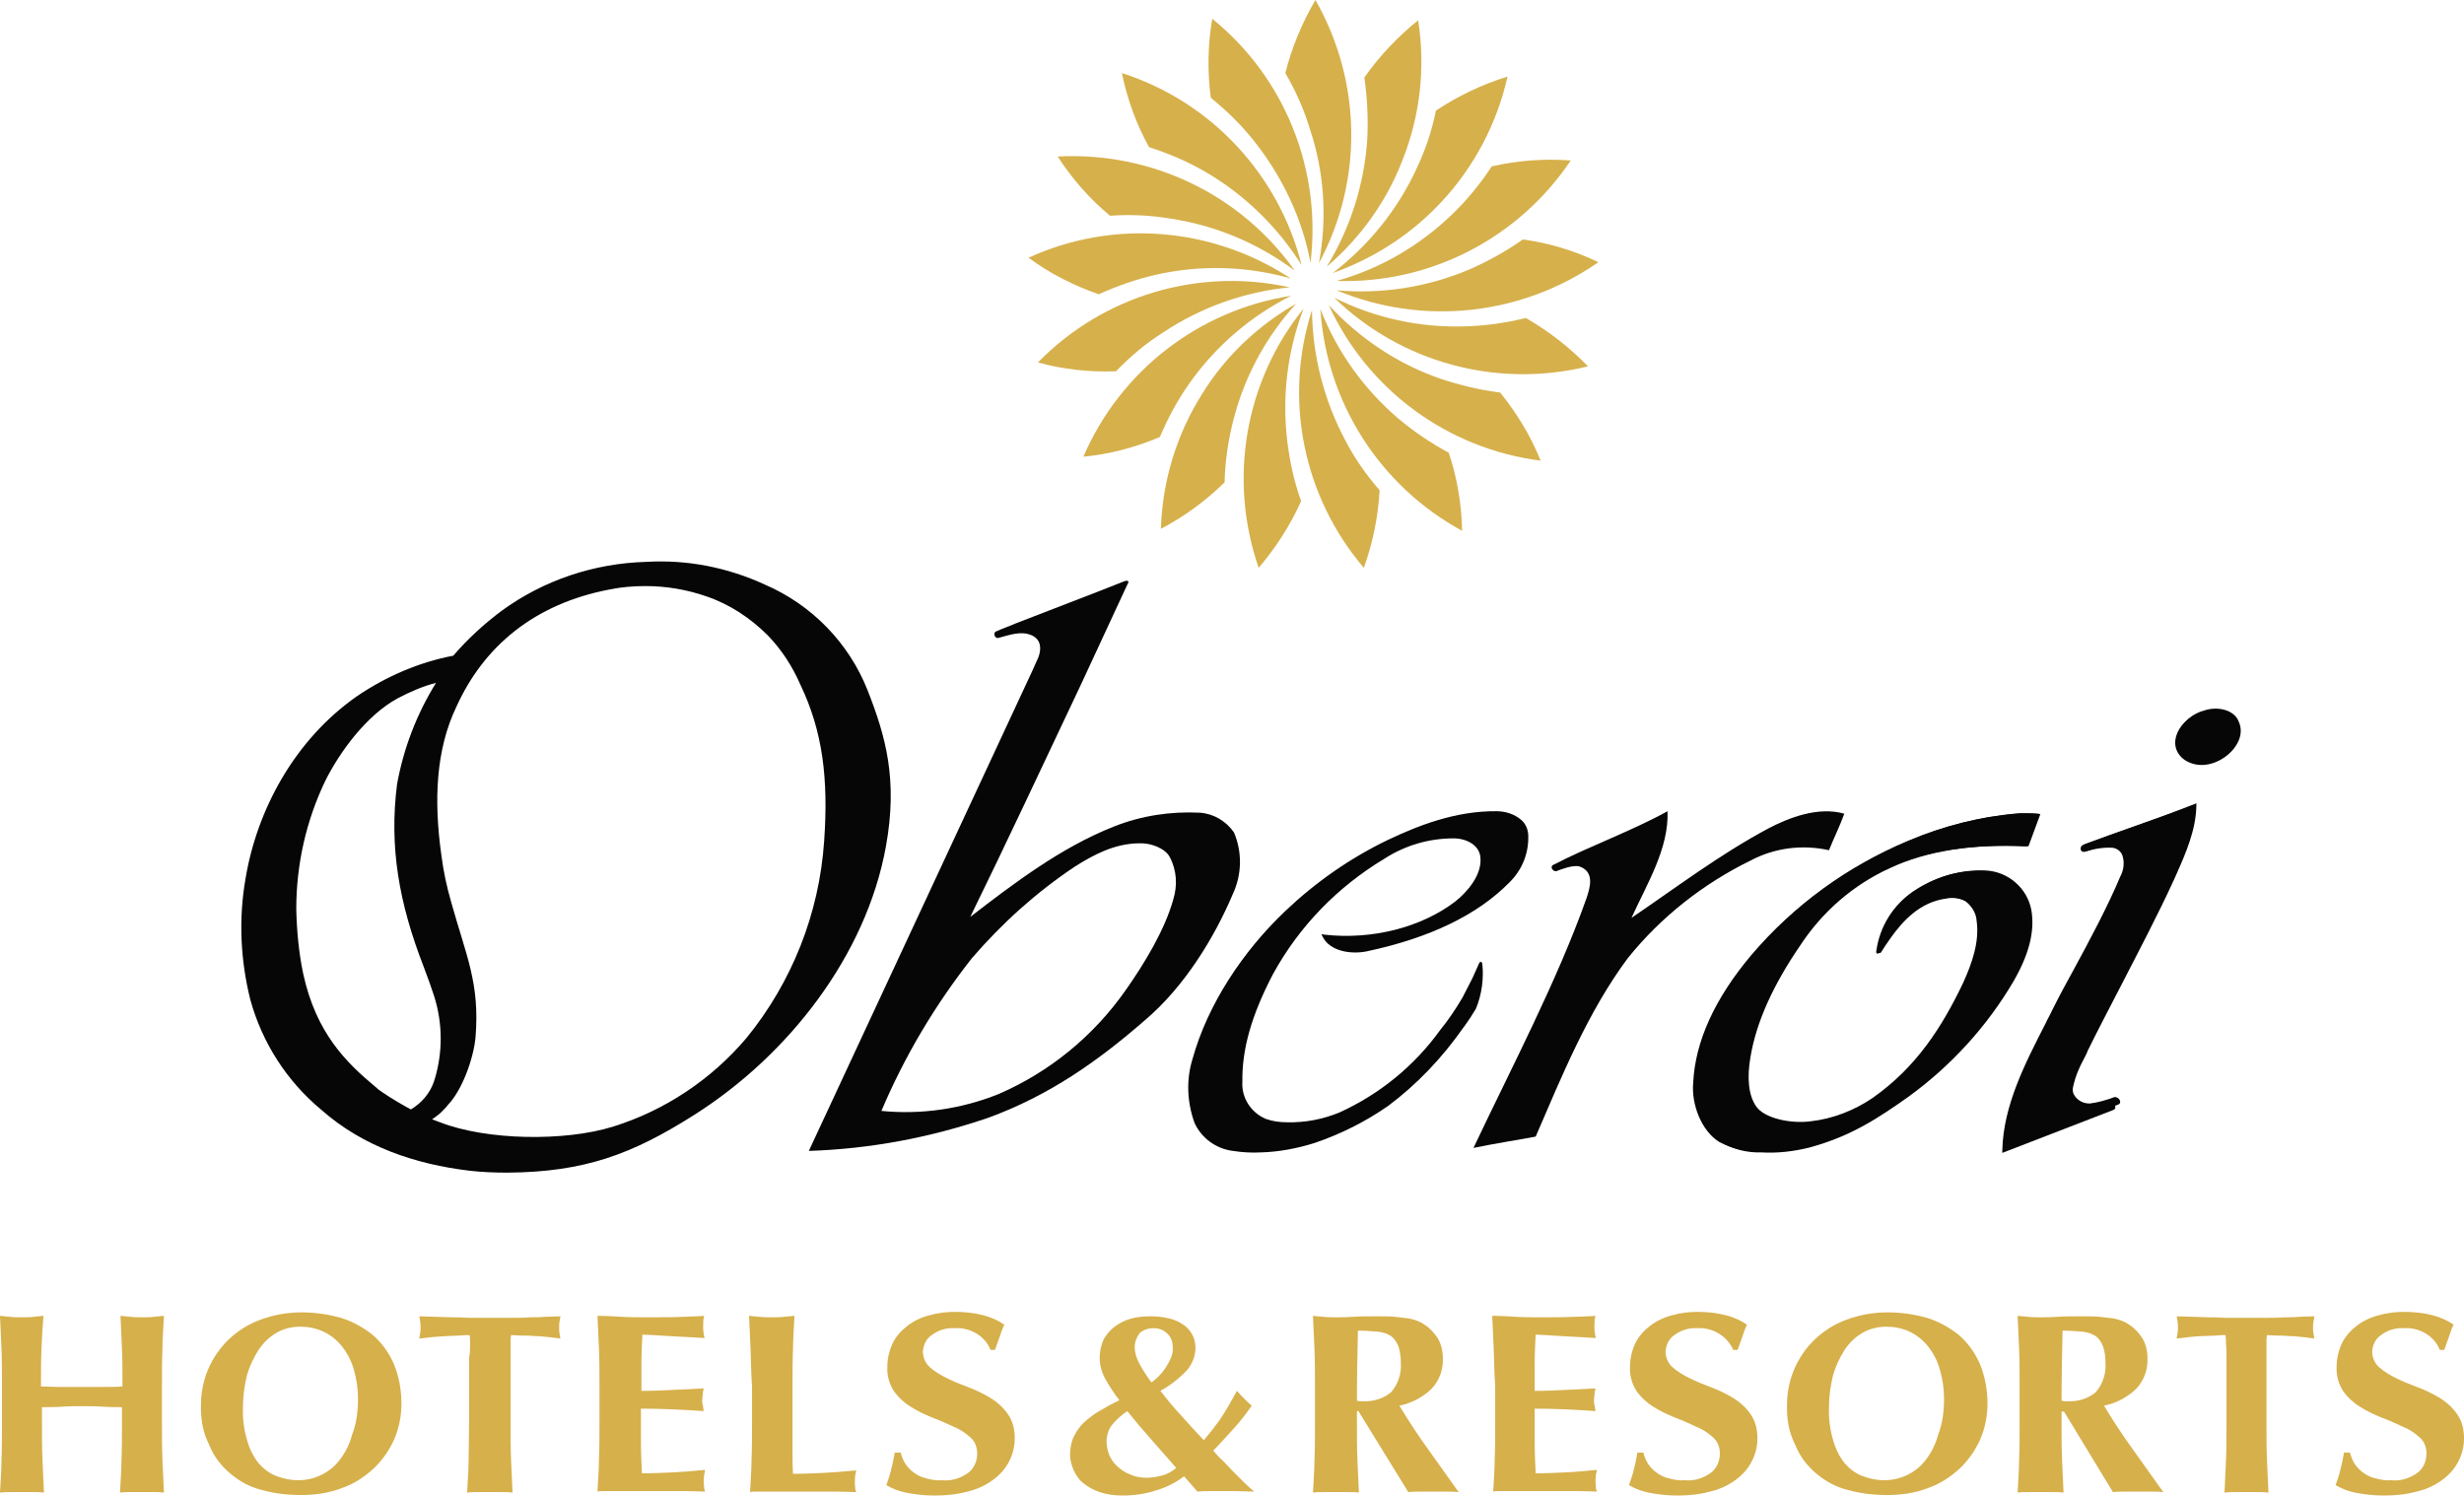
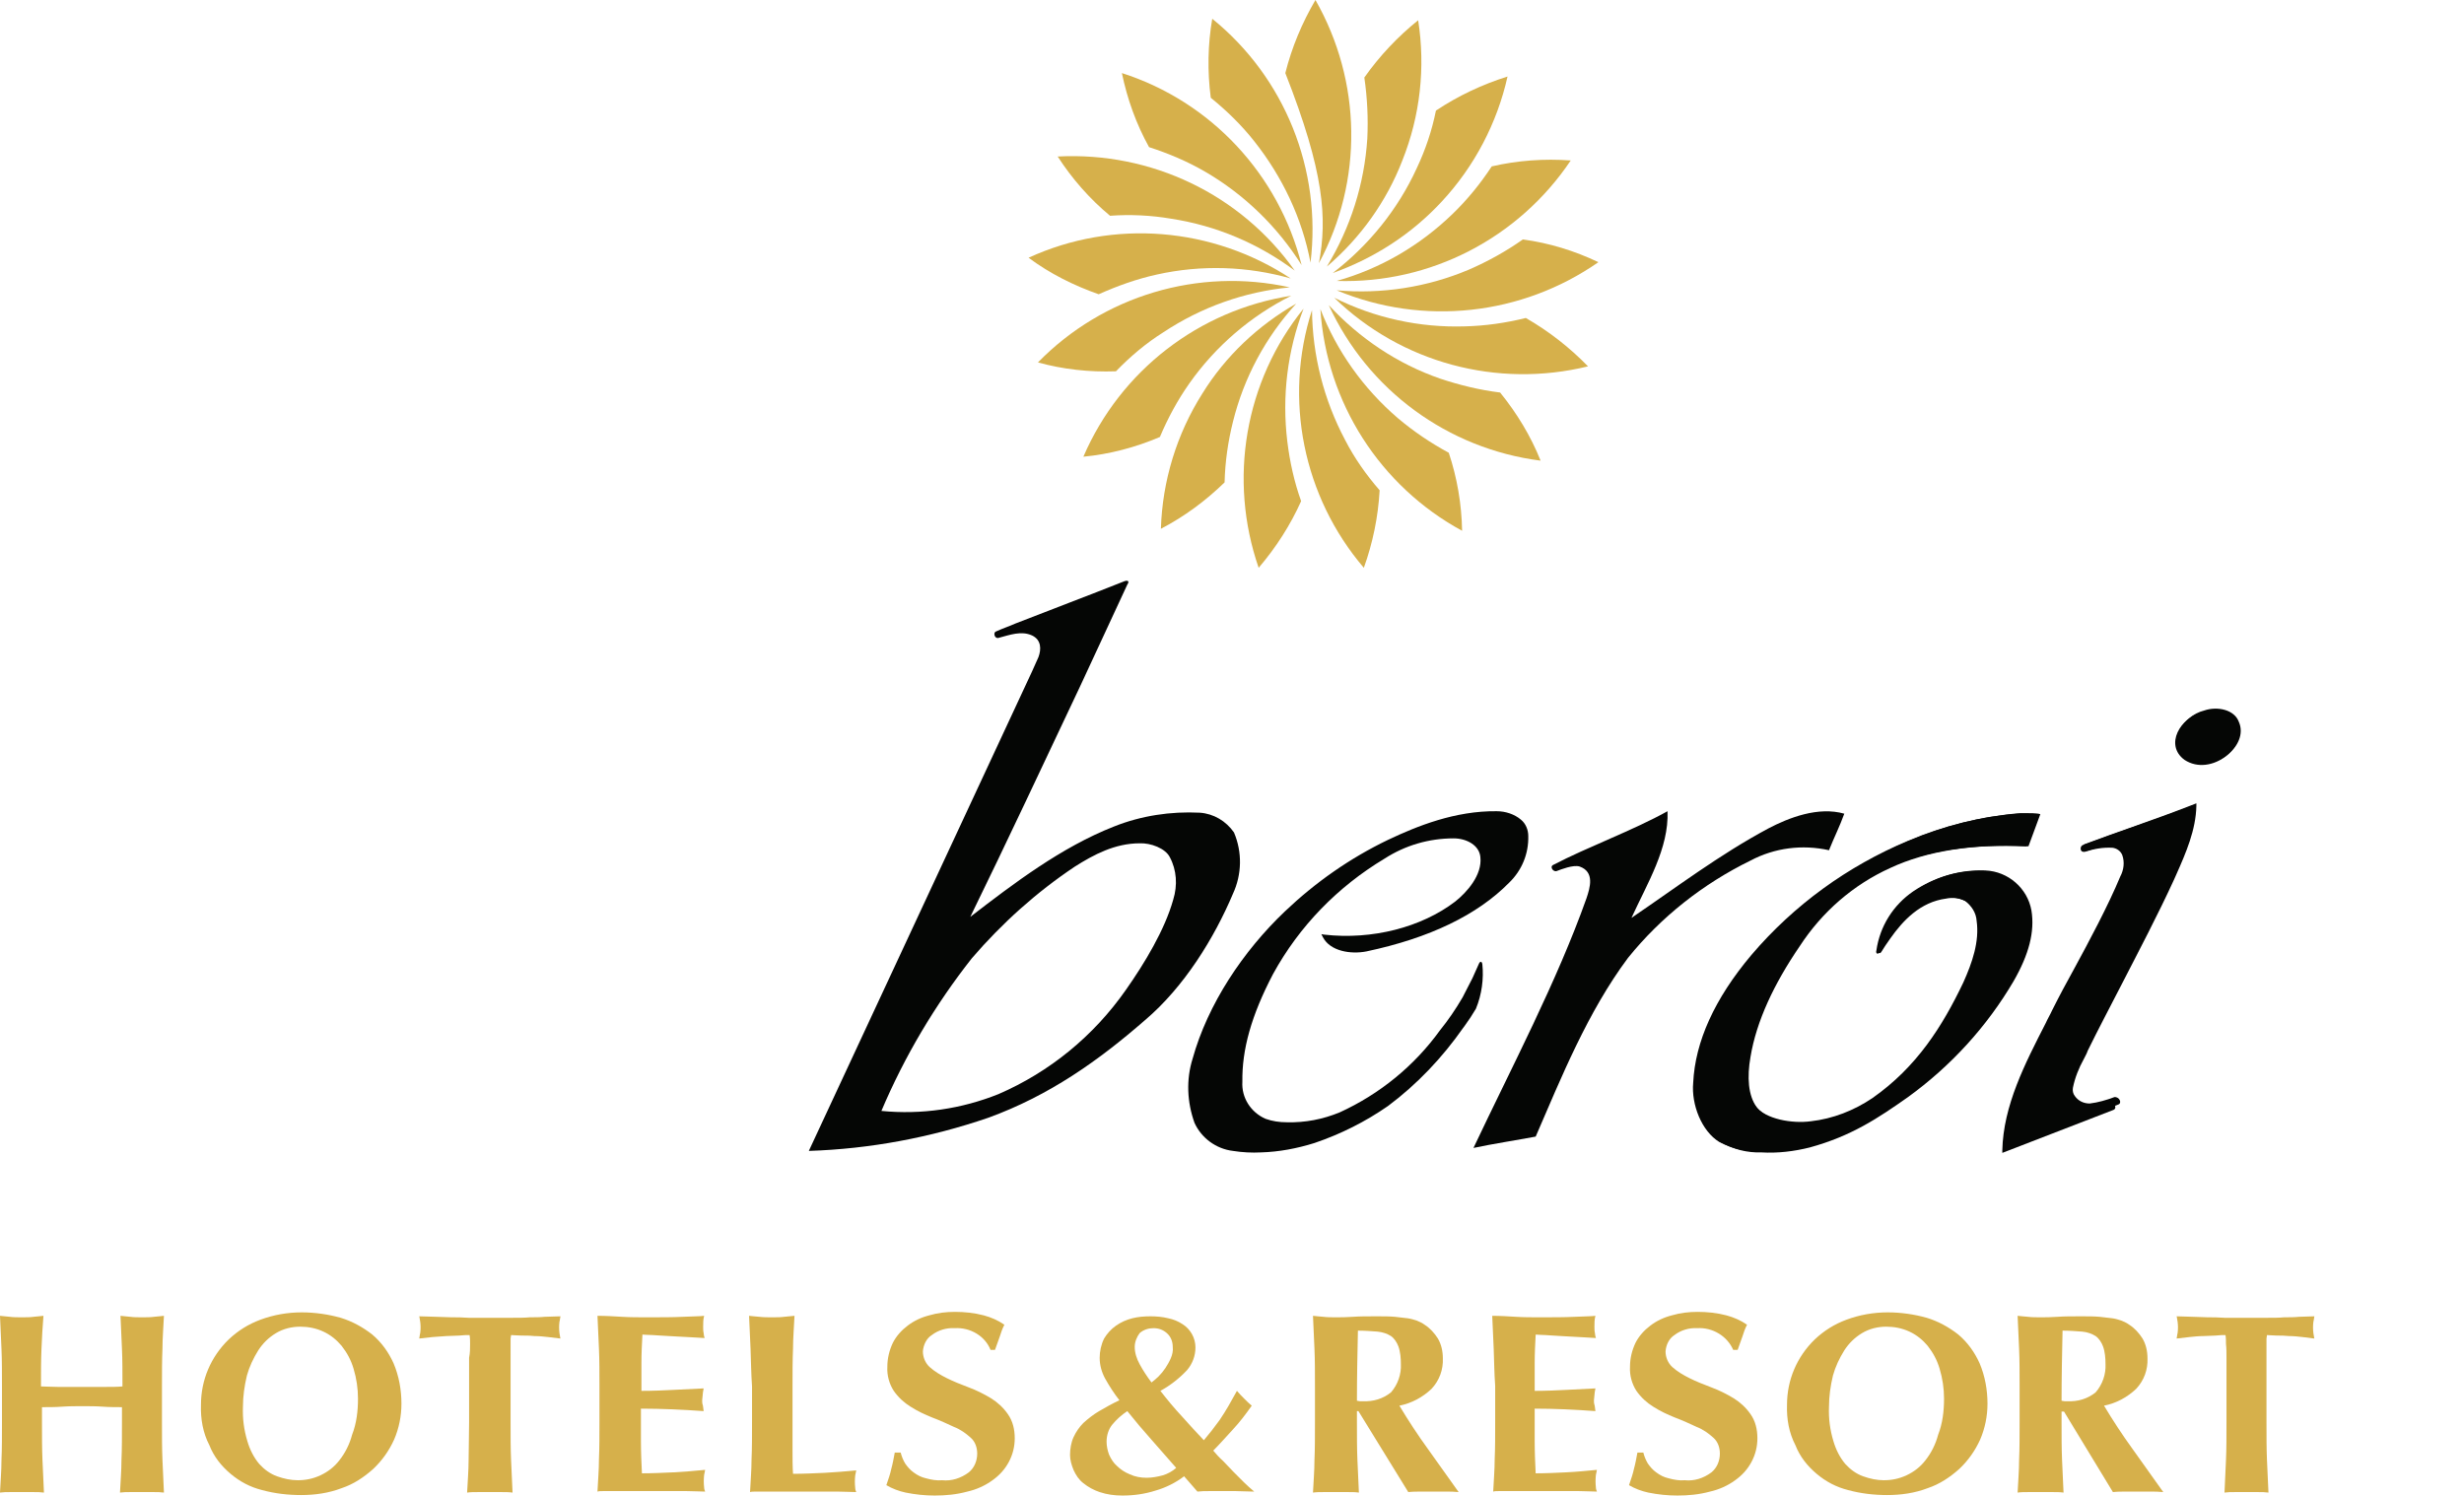
<svg xmlns="http://www.w3.org/2000/svg" version="1.1" id="Layer_1" x="0px" y="0px" viewBox="0 0 499 303" style="enable-background:new 0 0 499 303;" xml:space="preserve">
  <style type="text/css">
	.st0{fill:#D6B04B;}
	.st1{fill:#050605;}
</style>
  <g id="Group_37">
    <path id="Path_661" class="st0" d="M208.3,52.2c4.3,3.2,9.1,5.6,14.2,7.4c3.8-1.7,7.7-3.1,11.8-4c9-2,18.3-1.7,27.1,0.8   C245.6,46,225.5,44.3,208.3,52.2" />
    <path id="Path_662" class="st0" d="M226,75.2c2.9-3,6.1-5.7,9.6-7.9c7.7-5.1,16.4-8.2,25.6-9.1c-18.5-4.1-37.8,1.7-51,15.2   C215.2,74.8,220.6,75.4,226,75.2" />
    <path id="Path_663" class="st0" d="M312,93.3c-2-5-4.8-9.6-8.2-13.8c-4.1-0.5-8.2-1.5-12.1-2.8c-8.7-3-16.4-8.2-22.6-14.9   C277,79,293.2,90.9,312,93.3" />
    <path id="Path_664" class="st0" d="M234.9,88.5c1.6-3.8,3.6-7.5,6-10.9c5.3-7.5,12.4-13.6,20.6-17.7c-18.7,2.9-34.6,15.2-42.1,32.6   C224.7,92,230,90.6,234.9,88.5" />
    <path id="Path_665" class="st0" d="M227.2,14.8c1.1,5.3,2.9,10.3,5.5,15c4,1.3,7.8,2.9,11.4,5c7.9,4.6,14.6,11.1,19.5,18.9   C259,35.4,245.3,20.6,227.2,14.8" />
    <path id="Path_666" class="st0" d="M309,64.4c-4,1-8.2,1.6-12.3,1.7c-9.2,0.3-18.3-1.7-26.5-5.8c13.6,13.2,33,18.4,51.4,13.9   C317.9,70.4,313.7,67.1,309,64.4" />
    <path id="Path_667" class="st0" d="M243.5,79.7c-5.2,8.2-8.1,17.7-8.4,27.4c4.8-2.5,9.1-5.7,12.9-9.4c0.1-4.2,0.7-8.3,1.7-12.3   c2.2-8.9,6.6-17.1,12.8-23.9C254.8,65.9,248.2,72.1,243.5,79.7" />
    <path id="Path_668" class="st0" d="M276.3,15.7c0.6,4.1,0.8,8.3,0.6,12.4c-0.6,9.2-3.4,18-8.2,25.9c6.8-5.8,12.1-13.2,15.3-21.5   c3.6-9,4.7-18.8,3.2-28.4C283.1,7.4,279.4,11.3,276.3,15.7" />
    <path id="Path_669" class="st0" d="M323.7,53.1c-4.8-2.3-10-3.9-15.3-4.6c-3.4,2.4-7,4.4-10.9,6.1c-8.5,3.6-17.7,5-26.8,4.2   C288.2,66.1,308.2,63.9,323.7,53.1" />
    <path id="Path_670" class="st0" d="M214.2,31.7c2.9,4.5,6.5,8.6,10.6,12c4.1-0.3,8.3-0.1,12.4,0.6c9.1,1.4,17.6,5,25,10.5   C251.3,39.4,233.2,30.7,214.2,31.7" />
    <path id="Path_671" class="st0" d="M245.2,19.8c3.2,2.6,6.2,5.5,8.8,8.8c5.7,7.2,9.7,15.6,11.4,24.6c2.3-18.8-5.2-37.5-19.9-49.4   C244.6,9,244.5,14.4,245.2,19.8" />
    <path id="Path_672" class="st0" d="M272.4,89.1c-4.3-8.1-6.6-17.1-6.7-26.3c-5.8,18-1.8,37.8,10.5,52.2c1.8-5,2.9-10.3,3.2-15.7   C276.7,96.2,274.3,92.8,272.4,89.1" />
    <path id="Path_673" class="st0" d="M296.1,107.5c-0.1-5.4-1-10.7-2.7-15.8c-3.7-2-7.1-4.3-10.3-7c-7-6-12.4-13.6-15.7-22.1   C268.6,81.5,279.5,98.5,296.1,107.5" />
    <path id="Path_674" class="st0" d="M263.5,101.5c-1.4-3.9-2.3-8-2.8-12.1c-1.1-9.1,0-18.3,3.3-26.9c-11.9,14.7-15.3,34.6-9.1,52.5   C258.4,110.9,261.3,106.4,263.5,101.5" />
    <path id="Path_675" class="st0" d="M302.1,33.7c-2.3,3.5-4.9,6.7-7.9,9.6c-6.6,6.4-14.6,11.1-23.5,13.6   c18.9,0.6,36.8-8.6,47.4-24.4C312.7,32.1,307.3,32.5,302.1,33.7" />
    <path id="Path_676" class="st0" d="M286.9,34.1c-3.8,8.3-9.7,15.6-17,21.2c8.4-3,16-7.9,22.1-14.5c6.6-7.1,11.2-15.9,13.3-25.3   c-5.1,1.6-10,3.9-14.5,6.9C290,26.4,288.7,30.3,286.9,34.1" />
-     <path id="Path_677" class="st0" d="M267.1,53.3c9-16.7,8.7-36.8-0.7-53.3c-2.7,4.6-4.8,9.6-6.1,14.8c2.1,3.6,3.8,7.4,5,11.4   C268.2,34.9,268.8,44.2,267.1,53.3" />
+     <path id="Path_677" class="st0" d="M267.1,53.3c9-16.7,8.7-36.8-0.7-53.3c-2.7,4.6-4.8,9.6-6.1,14.8C268.2,34.9,268.8,44.2,267.1,53.3" />
    <path id="Path_678" class="st1" d="M380.6,192.9c-0.3,0.5-0.8,0.2-0.6-0.4c0.7-4.9,3.4-9.2,7.5-12c4.2-2.8,9.1-4.3,14.2-4.1   c4.6,0.2,8.5,3.6,9.3,8.1c0.7,4.3-0.5,8.8-3.6,14.2c-5.4,9.2-12.7,17.1-21.4,23.4c-6.1,4.3-11.5,7.9-19.9,10.1   c-3.2,0.8-6.5,1.2-9.8,1c-2.8,0.1-5.6-0.6-8.1-1.9c-3.6-2.2-5.7-7.6-5.3-12c0.4-8.3,4.3-17,11.8-25.9c8.6-10.1,19.5-18,31.7-23.1   c7.1-3,14.6-4.9,22.2-5.5c0.3,0,1.1,0,1.4,0c0.8,0,1.6,0,2.3,0.1l0.4,0.1l-2.3,6.4l-0.3,0c-10.9-0.5-20.2,0.9-27.7,4.4   c-7.5,3.4-13.8,8.8-18.3,15.7c-5.2,7.6-8.8,15.1-10,22.4c-0.6,4-0.5,7.8,1.4,10.1c2,2.7,7.5,3.6,11.2,3.1c4.5-0.5,8.8-2.2,12.5-4.7   c9-6.3,14.2-14.6,18.4-23.4c1.8-4,3.3-8.3,2.7-12.5c-0.1-1.6-1-3-2.3-4c-1.3-0.7-2.8-0.9-4.2-0.6c-5.2,0.7-8.7,4.4-11.3,8.1   C381.9,191,380.9,192.4,380.6,192.9" />
    <path id="Path_679" class="st1" d="M446.1,144.2c2.6-0.9,6.1-0.2,7,2.3c2.2,4.8-5.4,10.9-10.7,7.4   C438.3,150.9,441.5,145.3,446.1,144.2" />
    <path id="Path_680" class="st1" d="M428,224.8l-22.5,8.7l0-0.5c0.2-9.1,4.6-17.6,8.8-25.8c0.4-0.9,0.9-1.7,1.3-2.6   c1.4-2.8,2.9-5.6,4.4-8.3c3.1-5.7,6.9-12.8,9.4-18.8c0.7-1.3,0.9-2.9,0.4-4.3c-0.3-0.8-1.1-1.4-2-1.5c-1.9-0.1-3.7,0.2-5.5,0.8   c-0.4,0.1-0.8,0-0.9-0.4c-0.1-0.3,0-0.7,0.3-0.9c6.4-2.4,14.5-5.1,20.9-7.5l1.8-0.7v0.5c-0.1,4.9-2.1,9.5-4.1,14l-0.4,0.9   c-3.3,7.2-7.7,15.5-11.3,22.5c-2.2,4.3-4.6,8.8-6.8,13.2c-0.2,0.6-0.5,1.1-0.8,1.7c-1,1.8-1.8,3.8-2.2,5.8c-0.1,0.6,0,1.2,0.4,1.7   c0.7,1,1.8,1.5,3,1.4c1.7-0.2,3.4-0.7,5-1.3C428.3,223.2,428.8,224.5,428,224.8" />
    <path id="Path_681" class="st0" d="M20.8,284.9c-1.4-0.1-2.7-0.1-4.1-0.1c-1.4,0-2.7,0-4.1,0.1S9.8,285,8.5,285v3   c0,2.9,0,5.4,0.1,7.7c0.1,2.2,0.2,4.4,0.3,6.6c-0.7-0.1-1.3-0.1-2-0.1H2c-0.7,0-1.3,0-2,0.1c0.1-2.2,0.3-4.4,0.3-6.6   c0.1-2.2,0.1-4.8,0.1-7.7v-7.1c0-2.9,0-5.4-0.1-7.7c-0.1-2.2-0.2-4.5-0.3-6.7c0.6,0.1,1.3,0.1,2,0.2s1.5,0.1,2.4,0.1   c0.9,0,1.7,0,2.4-0.1c0.7-0.1,1.4-0.1,2-0.2c-0.2,2.3-0.3,4.5-0.4,6.7s-0.1,4.7-0.1,7.6c0.9,0,2.1,0.1,3.4,0.1c1.3,0,3,0,4.9,0   c2,0,3.5,0,4.8,0c1.2,0,2.4,0,3.4-0.1c0-2.9,0-5.4-0.1-7.6s-0.2-4.4-0.3-6.7c0.6,0.1,1.3,0.1,2,0.2c0.7,0.1,1.5,0.1,2.4,0.1   c0.9,0,1.7,0,2.4-0.1c0.7-0.1,1.4-0.1,2-0.2c-0.1,2.3-0.3,4.5-0.3,6.7c-0.1,2.2-0.1,4.8-0.1,7.7v7.1c0,2.9,0,5.4,0.1,7.7   c0.1,2.2,0.2,4.4,0.3,6.6c-0.7-0.1-1.3-0.1-2-0.1h-4.9c-0.7,0-1.3,0-2,0.1c0.1-2.2,0.3-4.4,0.3-6.6c0.1-2.2,0.1-4.8,0.1-7.7v-3   C23.6,285,22.2,285,20.8,284.9" />
    <path id="Path_682" class="st0" d="M40.7,284.5c0-5,2-9.7,5.6-13.2c1.9-1.8,4-3.1,6.4-4c2.7-1,5.5-1.5,8.4-1.5   c2.7,0,5.4,0.4,7.9,1.1c2.3,0.7,4.5,1.9,6.4,3.4c1.9,1.6,3.3,3.6,4.3,5.8c1.1,2.6,1.6,5.4,1.6,8.2c0,2.5-0.5,5-1.5,7.3   c-1,2.2-2.4,4.2-4.2,5.9c-1.9,1.7-4,3.1-6.4,3.9c-2.6,1-5.4,1.4-8.2,1.4c-2.7,0-5.3-0.3-7.9-1c-2.4-0.6-4.5-1.7-6.4-3.3   c-1.9-1.6-3.4-3.5-4.3-5.8C41.1,290.2,40.6,287.4,40.7,284.5 M72.5,283.3c0-2.1-0.3-4.1-0.9-6.1c-0.5-1.7-1.3-3.2-2.4-4.6   c-1-1.2-2.2-2.2-3.7-2.9c-1.5-0.7-3.1-1-4.7-1c-1.7,0-3.4,0.4-4.9,1.3c-1.5,0.9-2.7,2.1-3.6,3.5c-1,1.6-1.8,3.3-2.3,5.1   c-0.5,2.1-0.8,4.2-0.8,6.3c-0.1,2.4,0.2,4.7,0.9,7c0.5,1.7,1.3,3.3,2.4,4.6c1,1.1,2.2,2,3.6,2.5c1.4,0.5,2.8,0.8,4.2,0.8   c1.6,0,3.1-0.3,4.6-1c1.5-0.7,2.8-1.7,3.8-3c1.2-1.5,2.1-3.3,2.6-5.2C72.2,288.3,72.5,285.8,72.5,283.3" />
    <path id="Path_683" class="st0" d="M95.2,272.2c0-0.6,0-1.2-0.1-1.8c-0.6,0-1.2,0-2.1,0.1c-0.8,0-1.7,0.1-2.6,0.1   c-0.9,0.1-1.9,0.1-2.8,0.2s-1.9,0.2-2.7,0.3c0.1-0.4,0.1-0.8,0.2-1.1c0.1-0.8,0.1-1.5,0-2.3c-0.1-0.4-0.1-0.8-0.2-1.1   c1.3,0,2.4,0.1,3.4,0.1c1,0,2.1,0.1,3.1,0.1c1.1,0,2.2,0,3.5,0.1c1.2,0,2.7,0,4.5,0c1.7,0,3.2,0,4.5,0c1.2,0,2.4,0,3.4-0.1   c1,0,2.1,0,3-0.1c1,0,2.1-0.1,3.2-0.1c-0.1,0.4-0.1,0.8-0.2,1.1c-0.1,0.8-0.1,1.5,0,2.3c0.1,0.4,0.1,0.8,0.2,1.1   c-0.7-0.1-1.6-0.2-2.5-0.3c-0.9-0.1-1.8-0.2-2.8-0.2c-0.9-0.1-1.8-0.1-2.6-0.1c-0.8,0-1.5-0.1-2.1-0.1c0,0.2-0.1,0.5-0.1,0.7   c0,0.3,0,0.7,0,1.1V288c0,2.9,0,5.4,0.1,7.7s0.2,4.4,0.3,6.6c-0.7-0.1-1.4-0.1-2.1-0.1h-5c-0.7,0-1.4,0-2.1,0.1   c0.1-2.2,0.3-4.4,0.3-6.6s0.1-4.8,0.1-7.7v-13C95.2,274,95.2,273.1,95.2,272.2" />
    <path id="Path_684" class="st0" d="M121.3,273.2c-0.1-2.2-0.2-4.5-0.3-6.7c1.7,0,3.3,0.1,5,0.2c1.6,0.1,3.3,0.1,5,0.1   c2.8,0,5.2,0,7.3-0.1c2.1-0.1,3.6-0.1,4.3-0.2c-0.2,0.7-0.2,1.5-0.2,2.2c0,0.4,0,0.9,0.1,1.3c0,0.3,0.1,0.7,0.2,1   c-1.1-0.1-2.3-0.1-3.5-0.2c-1.3-0.1-2.5-0.1-3.7-0.2c-1.2-0.1-2.3-0.1-3.3-0.2c-1,0-1.7-0.1-2.1-0.1c-0.1,1.9-0.2,3.8-0.2,5.7   c0,1.9,0,3.8,0,5.7c2.4,0,4.6-0.1,6.5-0.2c2-0.1,4-0.2,6.1-0.3c-0.1,0.6-0.2,1-0.2,1.4c0,0.3-0.1,0.7-0.1,1c0,0.3,0,0.6,0.1,0.9   c0.1,0.3,0.1,0.7,0.2,1.3c-4.2-0.3-8.5-0.5-12.7-0.5c0,1.1,0,2.2,0,3.3s0,2.2,0,3.3c0,2.3,0.1,4.4,0.2,6.5c2.1,0,4.2-0.1,6.4-0.2   c2.1-0.1,4.3-0.3,6.4-0.5c-0.1,0.4-0.1,0.7-0.2,1c-0.1,0.9-0.1,1.7,0,2.6c0,0.3,0.1,0.5,0.2,0.8c-1,0-2.2-0.1-3.7-0.1s-3.5,0-6,0   H124c-0.8,0-1.5,0-1.9,0s-0.8,0-1.1,0.1c0.1-2.2,0.3-4.4,0.3-6.6c0.1-2.2,0.1-4.8,0.1-7.7v-7.1C121.4,278,121.4,275.5,121.3,273.2" />
    <path id="Path_685" class="st0" d="M152,273.2c-0.1-2.2-0.2-4.5-0.3-6.7c0.6,0.1,1.3,0.1,2.1,0.2s1.6,0.1,2.5,0.1   c0.9,0,1.8,0,2.5-0.1c0.7-0.1,1.4-0.1,2.1-0.2c-0.1,2.3-0.3,4.5-0.3,6.7c-0.1,2.2-0.1,4.8-0.1,7.7v7.1c0,2,0,3.9,0,5.7   c0,1.8,0,3.4,0.1,4.8c2.1,0,4.2-0.1,6.4-0.2c2.1-0.1,4.3-0.3,6.4-0.5c-0.1,0.4-0.1,0.7-0.2,1c-0.1,0.9-0.1,1.7,0,2.6   c0,0.3,0.1,0.5,0.2,0.8c-1,0-2.2-0.1-3.7-0.1s-3.5,0-6,0h-8.8c-0.8,0-1.5,0-1.9,0s-0.8,0-1.1,0.1c0.1-2.2,0.3-4.4,0.3-6.6   c0.1-2.2,0.1-4.8,0.1-7.7v-7.1C152.1,278,152.1,275.5,152,273.2" />
    <path id="Path_686" class="st0" d="M193.3,269c-1.6-0.1-3.3,0.4-4.6,1.4c-1.1,0.7-1.7,2-1.8,3.3c0,1.2,0.5,2.4,1.4,3.2   c1,0.9,2.2,1.6,3.4,2.2c1.4,0.7,2.9,1.3,4.5,1.9c1.6,0.6,3,1.3,4.5,2.2c1.3,0.8,2.5,1.9,3.4,3.2c1,1.4,1.4,3.1,1.4,4.9   c0,1.7-0.4,3.3-1.2,4.8c-0.8,1.5-1.9,2.7-3.3,3.7c-1.5,1.1-3.3,1.9-5.1,2.3c-2.2,0.6-4.4,0.8-6.6,0.8c-2,0-3.9-0.2-5.9-0.6   c-1.4-0.3-2.7-0.8-3.9-1.5c0.4-1.2,0.8-2.3,1-3.3c0.3-1.1,0.5-2.2,0.7-3.3h1.2c0.2,0.8,0.5,1.5,0.9,2.2c0.5,0.7,1,1.3,1.7,1.8   c0.8,0.6,1.6,1,2.5,1.2c1.1,0.3,2.2,0.5,3.3,0.4c1.9,0.2,3.8-0.4,5.4-1.6c1.1-0.9,1.7-2.3,1.7-3.8c0-1.2-0.4-2.4-1.3-3.2   c-1-0.9-2.1-1.7-3.4-2.2c-1.3-0.6-2.8-1.3-4.4-1.9c-1.5-0.6-3-1.3-4.4-2.2c-1.3-0.8-2.5-1.9-3.4-3.2c-0.9-1.4-1.4-3.1-1.3-4.9   c0-1.7,0.4-3.3,1.1-4.8c0.7-1.4,1.8-2.6,3-3.5c1.3-1,2.8-1.7,4.4-2.1c1.7-0.5,3.4-0.7,5.2-0.7c1.9,0,3.9,0.2,5.8,0.7   c1.5,0.4,2.9,1,4.2,1.9c-0.4,0.8-0.7,1.6-0.9,2.3l-1,2.8h-0.9C199.5,270.6,196.5,268.8,193.3,269" />
    <path id="Path_687" class="st0" d="M239.8,299c-1.7,1.3-3.7,2.3-5.8,2.9c-2.2,0.7-4.4,1-6.7,1c-1.6,0-3.1-0.2-4.6-0.7   c-1.2-0.4-2.3-1-3.3-1.8c-0.9-0.7-1.5-1.6-2-2.7c-0.4-1-0.7-2-0.7-3c0-1.2,0.2-2.5,0.7-3.6c0.5-1.1,1.2-2.1,2-2.9   c1-0.9,2-1.7,3.2-2.4c1.2-0.7,2.6-1.5,4.1-2.2c-1.1-1.4-2-2.8-2.9-4.4c-0.7-1.3-1.1-2.7-1.1-4.2c0-1.3,0.3-2.7,0.9-3.9   c0.6-1,1.4-1.9,2.4-2.6c1-0.7,2.1-1.2,3.3-1.5c1.2-0.3,2.4-0.4,3.7-0.4c1.2,0,2.4,0.1,3.6,0.4c1,0.2,2,0.6,2.9,1.2   c1.6,1,2.6,2.8,2.6,4.7c0,1.7-0.6,3.3-1.7,4.6c-1.6,1.7-3.4,3.1-5.4,4.2c1.4,1.8,2.8,3.5,4.3,5.1c1.4,1.6,3,3.3,4.5,4.9   c1.1-1.3,2.2-2.7,3.2-4.1c1.3-1.9,2.4-3.9,3.5-5.9c0.5,0.6,1,1.1,1.5,1.6c0.5,0.5,1,1,1.5,1.4c-1.2,1.7-2.4,3.3-3.8,4.8   c-1.3,1.4-2.6,2.9-4,4.3c0.6,0.7,1.2,1.4,2,2.1c0.7,0.7,1.4,1.5,2.1,2.2c0.7,0.7,1.5,1.5,2.2,2.2c0.6,0.6,1.3,1.2,2,1.8   c-1.4,0-2.6-0.1-3.7-0.1c-1.1,0-2.1,0-3.2,0c-0.7,0-1.5,0-2.3,0s-1.5,0-2.3,0.1L239.8,299z M224.1,292c0,0.9,0.2,1.8,0.5,2.6   c0.4,0.9,0.9,1.7,1.6,2.3c0.7,0.7,1.6,1.3,2.6,1.7c1.1,0.5,2.2,0.7,3.4,0.7c1.1,0,2.2-0.2,3.3-0.5c1-0.3,1.9-0.8,2.7-1.5   c-1.7-1.9-3.3-3.8-5-5.7c-1.7-1.9-3.3-3.8-4.9-5.8c-1.2,0.8-2.2,1.7-3.1,2.8C224.5,289.5,224.1,290.7,224.1,292 M229.8,272.8   c0,1.2,0.4,2.4,1,3.5c0.7,1.3,1.5,2.5,2.4,3.7c0.5-0.4,1-0.8,1.4-1.2c0.5-0.5,1-1.1,1.4-1.7c0.4-0.6,0.8-1.3,1.1-2   c0.3-0.7,0.5-1.5,0.4-2.3c0-1.1-0.4-2.1-1.2-2.8c-0.8-0.7-1.7-1-2.7-1c-1,0-2,0.3-2.8,1C230.2,270.8,229.8,271.8,229.8,272.8" />
    <path id="Path_688" class="st0" d="M274.8,285.9v2.1c0,2.9,0,5.4,0.1,7.7c0.1,2.2,0.2,4.4,0.3,6.6c-0.7-0.1-1.4-0.1-2.1-0.1h-5.1   c-0.7,0-1.4,0-2.1,0.1c0.1-2.2,0.3-4.4,0.3-6.6c0.1-2.2,0.1-4.8,0.1-7.7v-7.1c0-2.9,0-5.4-0.1-7.7c-0.1-2.2-0.2-4.5-0.3-6.7   c0.6,0.1,1.3,0.1,2.1,0.2s1.6,0.1,2.5,0.1c1,0,2.2,0,3.5-0.1c1.3-0.1,2.9-0.1,4.8-0.1c1.4,0,2.6,0,3.7,0.1c0.9,0.1,1.8,0.2,2.6,0.3   c0.7,0.1,1.3,0.3,1.9,0.5c0.5,0.2,1.1,0.5,1.5,0.8c1.1,0.7,2,1.7,2.7,2.8c0.7,1.2,1,2.6,1,4c0.1,2.3-0.7,4.5-2.3,6.2   c-1.8,1.7-4,2.9-6.5,3.4c1.8,3,3.7,5.9,5.8,8.8c2.1,2.9,4.1,5.8,6.2,8.7c-0.9-0.1-1.7-0.1-2.5-0.1h-5.1c-0.8,0-1.7,0-2.6,0.1   l-10.1-16.4H274.8z M283.7,276.3c0-1.2-0.1-2.5-0.5-3.6c-0.3-0.8-0.8-1.6-1.5-2.1c-0.8-0.5-1.7-0.8-2.7-0.9c-1.3-0.1-2.6-0.2-4-0.2   c-0.1,4.7-0.2,9.4-0.2,14.2c0.2,0,0.4,0.1,0.6,0.1c0.2,0,0.4,0,0.6,0c2.1,0.1,4.1-0.5,5.7-1.8C283.1,280.4,283.8,278.3,283.7,276.3   " />
    <path id="Path_689" class="st0" d="M302.5,273.2c-0.1-2.2-0.2-4.5-0.3-6.7c1.6,0,3.2,0.1,4.8,0.2c1.6,0.1,3.2,0.1,4.8,0.1   c2.7,0,5,0,7.1-0.1c2.1-0.1,3.5-0.1,4.2-0.2c-0.2,0.7-0.2,1.5-0.2,2.2c0,0.4,0,0.9,0.1,1.3c0,0.3,0.1,0.7,0.2,1   c-1-0.1-2.2-0.1-3.4-0.2c-1.2-0.1-2.5-0.1-3.6-0.2c-1.2-0.1-2.2-0.1-3.2-0.2c-0.9,0-1.6-0.1-2-0.1c-0.1,1.9-0.2,3.8-0.2,5.7   c0,1.9,0,3.8,0,5.7c2.3,0,4.5-0.1,6.4-0.2s3.9-0.2,5.9-0.3c-0.1,0.6-0.2,1-0.2,1.4c0,0.3-0.1,0.7-0.1,1c0,0.3,0,0.6,0.1,0.9   c0.1,0.3,0.1,0.7,0.2,1.3c-4.1-0.3-8.2-0.5-12.3-0.5c0,1.1,0,2.2,0,3.3s0,2.2,0,3.3c0,2.3,0.1,4.4,0.2,6.5c2.1,0,4.1-0.1,6.2-0.2   c2.1-0.1,4.1-0.3,6.2-0.5c-0.1,0.4-0.1,0.7-0.2,1c-0.1,0.9-0.1,1.7,0,2.6c0,0.3,0.1,0.5,0.2,0.8c-1,0-2.2-0.1-3.6-0.1   c-1.4,0-3.4,0-5.9,0h-8.6c-0.8,0-1.4,0-1.8,0s-0.8,0-1.1,0.1c0.1-2.2,0.3-4.4,0.3-6.6c0.1-2.2,0.1-4.8,0.1-7.7v-7.1   C302.6,278,302.6,275.5,302.5,273.2" />
    <path id="Path_690" class="st0" d="M343.7,269c-1.6-0.1-3.3,0.4-4.6,1.4c-1.1,0.7-1.7,2-1.8,3.3c0,1.2,0.5,2.4,1.4,3.2   c1,0.9,2.2,1.6,3.4,2.2c1.4,0.7,2.9,1.3,4.5,1.9c1.6,0.6,3,1.3,4.5,2.2c1.3,0.8,2.5,1.9,3.4,3.2c1,1.4,1.4,3.1,1.4,4.9   c0,1.7-0.4,3.3-1.2,4.8c-0.8,1.5-1.9,2.7-3.3,3.7c-1.5,1.1-3.3,1.9-5.1,2.3c-2.2,0.6-4.4,0.8-6.6,0.8c-2,0-3.9-0.2-5.9-0.6   c-1.4-0.3-2.7-0.8-3.9-1.5c0.4-1.2,0.8-2.3,1-3.3c0.3-1.1,0.5-2.2,0.7-3.3h1.2c0.2,0.8,0.5,1.5,0.9,2.2c0.5,0.7,1,1.3,1.7,1.8   c0.8,0.6,1.6,1,2.5,1.2c1.1,0.3,2.2,0.5,3.3,0.4c1.9,0.2,3.8-0.4,5.4-1.6c1.1-0.9,1.7-2.3,1.7-3.8c0-1.2-0.4-2.4-1.3-3.2   c-1-0.9-2.1-1.7-3.4-2.2c-1.3-0.6-2.8-1.3-4.4-1.9c-1.5-0.6-3-1.3-4.4-2.2c-1.3-0.8-2.5-1.9-3.4-3.2c-0.9-1.4-1.4-3.1-1.3-4.9   c0-1.7,0.4-3.3,1.1-4.8c0.7-1.4,1.8-2.6,3-3.5c1.3-1,2.8-1.7,4.4-2.1c1.7-0.5,3.4-0.7,5.2-0.7c1.9,0,3.9,0.2,5.8,0.7   c1.5,0.4,2.9,1,4.2,1.9c-0.4,0.8-0.7,1.6-0.9,2.3l-1,2.8H351C349.8,270.6,346.8,268.8,343.7,269" />
    <path id="Path_691" class="st0" d="M361.9,284.5c0-5,2-9.7,5.6-13.2c1.9-1.8,4-3.1,6.4-4c2.7-1,5.5-1.5,8.4-1.5   c2.7,0,5.4,0.4,7.9,1.1c2.3,0.7,4.5,1.9,6.4,3.4c1.9,1.6,3.3,3.6,4.3,5.8c1.1,2.6,1.6,5.4,1.6,8.2c0,2.5-0.5,5-1.5,7.3   c-1,2.2-2.4,4.2-4.2,5.9c-1.9,1.7-4,3.1-6.4,3.9c-2.6,1-5.4,1.4-8.2,1.4c-2.7,0-5.3-0.3-7.9-1c-2.4-0.6-4.5-1.7-6.4-3.3   c-1.9-1.6-3.4-3.5-4.3-5.8C362.3,290.2,361.8,287.4,361.9,284.5 M393.7,283.3c0-2.1-0.3-4.1-0.9-6.1c-0.5-1.7-1.3-3.2-2.4-4.6   c-1-1.2-2.2-2.2-3.7-2.9c-1.5-0.7-3.1-1-4.7-1c-1.7,0-3.4,0.4-4.9,1.3c-1.5,0.9-2.7,2.1-3.6,3.5c-1,1.6-1.8,3.3-2.3,5.1   c-0.5,2.1-0.8,4.2-0.8,6.3c-0.1,2.4,0.2,4.7,0.9,7c0.5,1.7,1.3,3.3,2.4,4.6c1,1.1,2.2,2,3.6,2.5c1.4,0.5,2.8,0.8,4.2,0.8   c1.6,0,3.1-0.3,4.6-1c1.5-0.7,2.8-1.7,3.8-3c1.2-1.5,2.1-3.3,2.6-5.2C393.4,288.3,393.7,285.8,393.7,283.3" />
    <path id="Path_692" class="st0" d="M417.5,285.9v2.1c0,2.9,0,5.4,0.1,7.7c0.1,2.2,0.2,4.4,0.3,6.6c-0.7-0.1-1.4-0.1-2.1-0.1h-5.1   c-0.7,0-1.4,0-2.1,0.1c0.1-2.2,0.3-4.4,0.3-6.6c0.1-2.2,0.1-4.8,0.1-7.7v-7.1c0-2.9,0-5.4-0.1-7.7c-0.1-2.2-0.2-4.5-0.3-6.7   c0.6,0.1,1.3,0.1,2.1,0.2c0.8,0.1,1.6,0.1,2.5,0.1c1,0,2.2,0,3.5-0.1c1.3-0.1,2.9-0.1,4.8-0.1c1.4,0,2.6,0,3.7,0.1   c0.9,0.1,1.8,0.2,2.6,0.3c0.7,0.1,1.3,0.3,1.9,0.5c0.5,0.2,1.1,0.5,1.5,0.8c1.1,0.7,2,1.7,2.7,2.8c0.7,1.2,1,2.6,1,4   c0.1,2.3-0.7,4.5-2.3,6.2c-1.8,1.7-4,2.9-6.5,3.4c1.8,3,3.7,5.9,5.8,8.8c2.1,2.9,4.1,5.8,6.2,8.7c-0.9-0.1-1.7-0.1-2.5-0.1h-5.1   c-0.8,0-1.7,0-2.6,0.1L418,285.9L417.5,285.9z M426.4,276.3c0-1.2-0.1-2.5-0.5-3.6c-0.3-0.8-0.8-1.6-1.5-2.1   c-0.8-0.5-1.7-0.8-2.7-0.9c-1.3-0.1-2.6-0.2-4-0.2c-0.1,4.7-0.2,9.4-0.2,14.2c0.2,0,0.4,0.1,0.6,0.1s0.4,0,0.6,0   c2.1,0.1,4.1-0.5,5.7-1.8C425.8,280.4,426.5,278.3,426.4,276.3" />
    <path id="Path_693" class="st0" d="M450.8,272.2c0-0.6,0-1.2-0.1-1.8c-0.5,0-1.2,0-2,0.1c-0.8,0-1.6,0.1-2.5,0.1s-1.8,0.1-2.8,0.2   c-0.9,0.1-1.8,0.2-2.6,0.3c0.1-0.4,0.1-0.8,0.2-1.1c0.1-0.8,0.1-1.5,0-2.3c-0.1-0.4-0.1-0.8-0.2-1.1c1.2,0,2.3,0.1,3.3,0.1   c1,0,2,0.1,3,0.1c1,0,2.1,0,3.4,0.1c1.2,0,2.7,0,4.4,0c1.7,0,3.2,0,4.4,0s2.3,0,3.3-0.1c1,0,2,0,3-0.1c1,0,2-0.1,3.1-0.1   c-0.1,0.4-0.1,0.8-0.2,1.1c-0.1,0.8-0.1,1.5,0,2.3c0.1,0.4,0.1,0.8,0.2,1.1c-0.7-0.1-1.5-0.2-2.4-0.3c-0.9-0.1-1.8-0.2-2.7-0.2   c-0.9-0.1-1.7-0.1-2.5-0.1c-0.8,0-1.5-0.1-2-0.1c0,0.2-0.1,0.5-0.1,0.7c0,0.3,0,0.7,0,1.1V288c0,2.9,0,5.4,0.1,7.7   c0.1,2.2,0.2,4.4,0.3,6.6c-0.7-0.1-1.3-0.1-2-0.1h-4.9c-0.7,0-1.3,0-2,0.1c0.1-2.2,0.2-4.4,0.3-6.6s0.1-4.8,0.1-7.7v-13   C450.9,274,450.9,273.1,450.8,272.2" />
-     <path id="Path_694" class="st0" d="M486.8,269c-1.6-0.1-3.3,0.4-4.6,1.4c-1.1,0.7-1.7,2-1.8,3.3c0,1.2,0.5,2.4,1.4,3.2   c1,0.9,2.2,1.6,3.4,2.2c1.4,0.7,2.9,1.3,4.5,1.9c1.6,0.6,3,1.3,4.5,2.2c1.3,0.8,2.5,1.9,3.4,3.2c1,1.4,1.4,3.1,1.4,4.9   c0,1.7-0.4,3.3-1.2,4.8c-0.8,1.5-1.9,2.7-3.3,3.7c-1.5,1.1-3.3,1.9-5.1,2.3c-2.2,0.6-4.4,0.8-6.6,0.8c-2,0-3.9-0.2-5.9-0.6   c-1.4-0.3-2.7-0.8-3.9-1.5c0.4-1.2,0.8-2.3,1-3.3c0.3-1.1,0.5-2.2,0.7-3.3h1.2c0.2,0.8,0.5,1.5,0.9,2.2c0.5,0.7,1,1.3,1.7,1.8   c0.8,0.6,1.6,1,2.5,1.2c1.1,0.3,2.2,0.5,3.3,0.4c1.9,0.2,3.8-0.4,5.4-1.6c1.1-0.9,1.7-2.3,1.7-3.8c0-1.2-0.4-2.4-1.3-3.2   c-1-0.9-2.1-1.7-3.4-2.2c-1.3-0.6-2.8-1.3-4.4-1.9c-1.5-0.6-3-1.3-4.4-2.2c-1.3-0.8-2.5-1.9-3.4-3.2c-0.9-1.4-1.4-3.1-1.3-4.9   c0-1.7,0.4-3.3,1.1-4.8c0.7-1.4,1.8-2.6,3-3.5c1.3-1,2.8-1.7,4.4-2.1c1.7-0.5,3.4-0.7,5.2-0.7c1.9,0,3.9,0.2,5.8,0.7   c1.5,0.4,2.9,1,4.2,1.9c-0.4,0.8-0.7,1.6-0.9,2.3l-1,2.8h-0.9C493,270.6,490,268.8,486.8,269" />
-     <path id="Path_695" class="st1" d="M72.3,141c-12.6,8.8-20.3,23-22.6,37.1c-1.4,8.1-1,16.4,1,24.4c2.4,8.7,7.4,16.5,14.4,22.3   c8.5,7.5,19.1,11,29.9,12.3c2.6,0.3,5.1,0.4,7.7,0.4c15.6-0.1,25.3-3.7,37.9-11.7c19.1-12.1,34.8-32.3,38.8-54.3   c2.5-13.7-0.1-22.5-3.7-31.7c-3.8-9.6-11.3-17.3-20.8-21.4c-7.6-3.5-15.8-5.1-24.1-4.6c-10.5,0.3-20.7,3.7-29.2,9.9   c-3.6,2.7-6.9,5.7-9.8,9.1C84.9,134.1,78.2,137,72.3,141 M88.3,138.3c-3.9,6.3-6.6,13.3-7.9,20.6c-1.6,12.7,0.4,24,5.4,36.9   c1,2.6,1.5,4.1,2.1,5.9c1.8,5.6,1.8,11.7,0,17.3c-0.8,2.4-2.5,4.4-4.7,5.7c-2-1.1-3.9-2.2-5.8-3.5c-0.6-0.4-1-0.7-1.4-1.1   c-5.9-4.9-12-10.9-14.6-22.9c-0.9-4.3-1.3-8.7-1.4-13.1c0-9,2-17.9,5.9-26c2.8-5.6,8.2-13.2,14.7-16.7   C83.1,140.1,85.6,139,88.3,138.3 M123.4,119.4c2.4-0.5,4.9-0.7,7.3-0.7c4.2,0,8.4,0.7,12.4,2.1c4.7,1.6,8.9,4.4,12.4,7.9   c2.8,2.9,5,6.3,6.6,10c4.5,9.4,5.7,19,4.8,31.7c-1,14.6-6.5,28.5-15.7,39.8c-7.1,8.4-16.5,14.7-27.1,18c-9.7,3-25.5,2.8-35-0.9   c-0.7-0.3-0.9-0.3-1.6-0.6c0.9-0.6,1.7-1.2,2.4-2c0.3-0.3,0.6-0.6,0.8-0.9c2.9-3,5.2-9.4,5.6-13.7c0.9-11-1.9-16.5-4.9-27.3   c-0.9-3.1-1.6-6.3-2-9.5c-1.6-11.3-1.1-21.5,3-30.1C98,130.8,108.3,122.3,123.4,119.4" />
    <path id="Path_696" class="st1" d="M298.9,204.3c-0.7,1.2-1.5,2.4-2.3,3.5l-0.3,0.4c-4.2,6-9.3,11.4-15.2,15.8   c-4.6,3.2-9.6,5.7-14.9,7.5c-3.5,1.1-7.2,1.8-10.8,1.9c-1.9,0.1-3.8,0-5.7-0.3c-3.4-0.4-6.4-2.6-7.8-5.7c-1.5-4.2-1.7-8.7-0.4-12.9   c3.1-11.2,10.3-21.9,18.7-29.9c6.2-5.9,13.2-10.8,20.9-14.5c5.9-2.8,13.6-5.9,22-5.8c1.8,0,3.6,0.6,4.9,1.7c1,0.8,1.5,2.1,1.5,3.3   c0.1,3.6-1.3,7-3.9,9.5c-6.4,6.5-16.1,11.2-28.9,13.9c-3.1,0.6-7.3,0-8.8-2.9l-0.3-0.6l0.6,0.1c9.7,1.1,19.7-1.5,26.5-6.7   c2.4-1.9,5.5-5.4,5.1-9c-0.2-2.4-2.8-3.8-5.4-3.8h0c-5,0-9.8,1.4-14,4.1c-9.5,5.7-17.3,13.7-22.6,23.4c-4.4,8.4-6.3,15.3-6.2,21.8   c-0.2,3.2,1.7,6.2,4.7,7.5c1.4,0.5,2.8,0.7,4.3,0.7c3.7,0.1,7.3-0.6,10.7-2c8.1-3.7,15.1-9.4,20.3-16.6c1.7-2.1,3.2-4.3,4.6-6.7   c0.7-1.3,1.2-2.4,2-3.9l1.3-2.9c0.2-0.5,0.6-0.6,0.7,0.1C300.5,198.2,300.1,201.4,298.9,204.3" />
    <path id="Path_697" class="st1" d="M381,192.8c-0.3,0.5-0.8,0.2-0.6-0.4c0.7-4.9,3.4-9.3,7.5-12c4.2-2.9,9.1-4.3,14.2-4.1   c4.6,0.2,8.5,3.6,9.3,8.1c0.7,4.3-0.5,8.9-3.6,14.3c-5.4,9.2-12.7,17.2-21.4,23.5c-6.1,4.3-11.5,7.9-19.9,10.2   c-3.2,0.8-6.5,1.2-9.8,1c-2.8,0.1-5.6-0.6-8.1-2c-3.6-2.2-5.8-7.6-5.3-12c0.4-8.4,4.3-17.1,11.8-26c8.6-10.1,19.5-18,31.7-23.2   c7.1-3,14.6-4.9,22.3-5.5c0.3,0,1.1,0,1.4,0c0.8,0,1.6,0,2.3,0.1l0.4,0.1l-2.4,6.5l-0.3,0c-10.9-0.5-20.2,0.9-27.7,4.4   c-7.5,3.4-13.8,8.9-18.3,15.8c-5.2,7.6-8.8,15.2-10,22.5c-0.7,4-0.5,7.8,1.3,10.2c2,2.7,7.5,3.6,11.2,3.2c4.5-0.5,8.8-2.2,12.5-4.8   c9-6.4,14.2-14.7,18.4-23.5c1.8-4,3.3-8.3,2.7-12.6c-0.1-1.6-1-3-2.3-4c-1.3-0.7-2.8-0.9-4.2-0.6c-5.2,0.7-8.7,4.4-11.3,8.1   C382.2,190.9,381.3,192.3,381,192.8" />
    <path id="Path_698" class="st1" d="M314.5,175.2c7.1-3.7,16.2-7,23.2-10.9c0.3,7.5-4.1,14.6-7.3,21.6c9-6.1,17.8-12.8,27.7-18.1   c4.2-2.2,10.1-4.5,15.4-3c-0.9,2.5-2.1,4.9-3.1,7.4c-5.4-1.2-11-0.5-15.9,2.1c-9.6,4.7-18.1,11.4-24.8,19.7   c-8.2,11-13.5,24.2-18.7,36.2c-3.7,0.7-8.9,1.5-12.6,2.3c7.8-16.5,16.9-33.7,22.9-50.6c0.7-2.1,1.7-5.3-1.4-6.4   c-1.3-0.4-3.8,0.6-4.6,0.9C314.6,176.7,313.8,175.6,314.5,175.2" />
    <path id="Path_699" class="st1" d="M227.5,117.8c-6.5,2.6-15.8,6.1-21.9,8.5c-1.1,0.5-2.6,1-3.9,1.6c-0.6,0.2-0.3,1.5,0.5,1.3   c2.3-0.6,4.6-1.5,6.8-0.5c1.9,0.9,1.9,2.8,1.3,4.4L209,136l-45.2,97.1c12.4-0.4,24.6-2.7,36.3-6.7c12.4-4.5,22.4-11.6,31.8-19.8   c7.9-6.7,14-16.6,17.8-25.6c1.8-3.9,1.9-8.4,0.2-12.4c-1.6-2.3-4.1-3.8-6.9-4c-5.9-0.3-11.9,0.6-17.4,2.8   c-10.7,4.2-20.4,11.6-29.1,18.3c7.1-14.5,15.1-31.6,22.1-46.4l0.7-1.5l9-19.4C228.8,117.7,228.4,117.4,227.5,117.8 M237.6,182.2   c-1.7,6.1-5.8,12.9-9.6,18.3c-6.5,9.3-15.4,16.6-25.8,21.1c-7.5,3-15.6,4.2-23.7,3.4c4.7-11.1,10.9-21.5,18.3-30.9   c6.1-7.1,13.1-13.4,20.9-18.6c3.8-2.4,8.1-4.7,13.1-4.7c2.2-0.1,5.2,1,6.1,2.8C238.3,176.2,238.5,179.3,237.6,182.2" />
    <path id="Path_700" class="st1" d="M446.4,143.9c2.6-0.9,6.1-0.2,7,2.3c2.2,4.9-5.4,10.9-10.7,7.5   C438.7,150.6,441.9,145,446.4,143.9" />
    <path id="Path_701" class="st1" d="M429,223.7l-22.5,8.8l0-0.5c0.2-9.2,4.6-17.7,8.8-26c0.4-0.9,0.9-1.7,1.3-2.6   c1.4-2.8,2.9-5.6,4.4-8.3c3.1-5.8,6.3-11.7,8.8-17.8c0.7-1.3,0.9-2.9,0.4-4.3c-0.3-0.8-1.1-1.4-2-1.5c-1.9-0.1-3.7,0.2-5.5,0.8   c-0.4,0.1-0.8,0-0.9-0.4c-0.1-0.3,0-0.7,0.3-0.9c6.4-2.4,14.5-5.1,20.9-7.6l1.8-0.7l0,0.5c-0.1,4.9-2.1,9.5-4.1,14l-0.4,0.9   c-3.3,7.2-7.1,14.4-10.7,21.4c-2.2,4.3-4.6,8.8-6.8,13.3c-0.2,0.6-0.5,1.1-0.8,1.7c-1,1.8-1.8,3.8-2.2,5.8c-0.1,0.6,0,1.2,0.4,1.7   c0.7,1,1.8,1.5,3,1.5c1.7-0.2,3.4-0.7,5-1.3C429.2,222.1,429.8,223.4,429,223.7" />
  </g>
</svg>